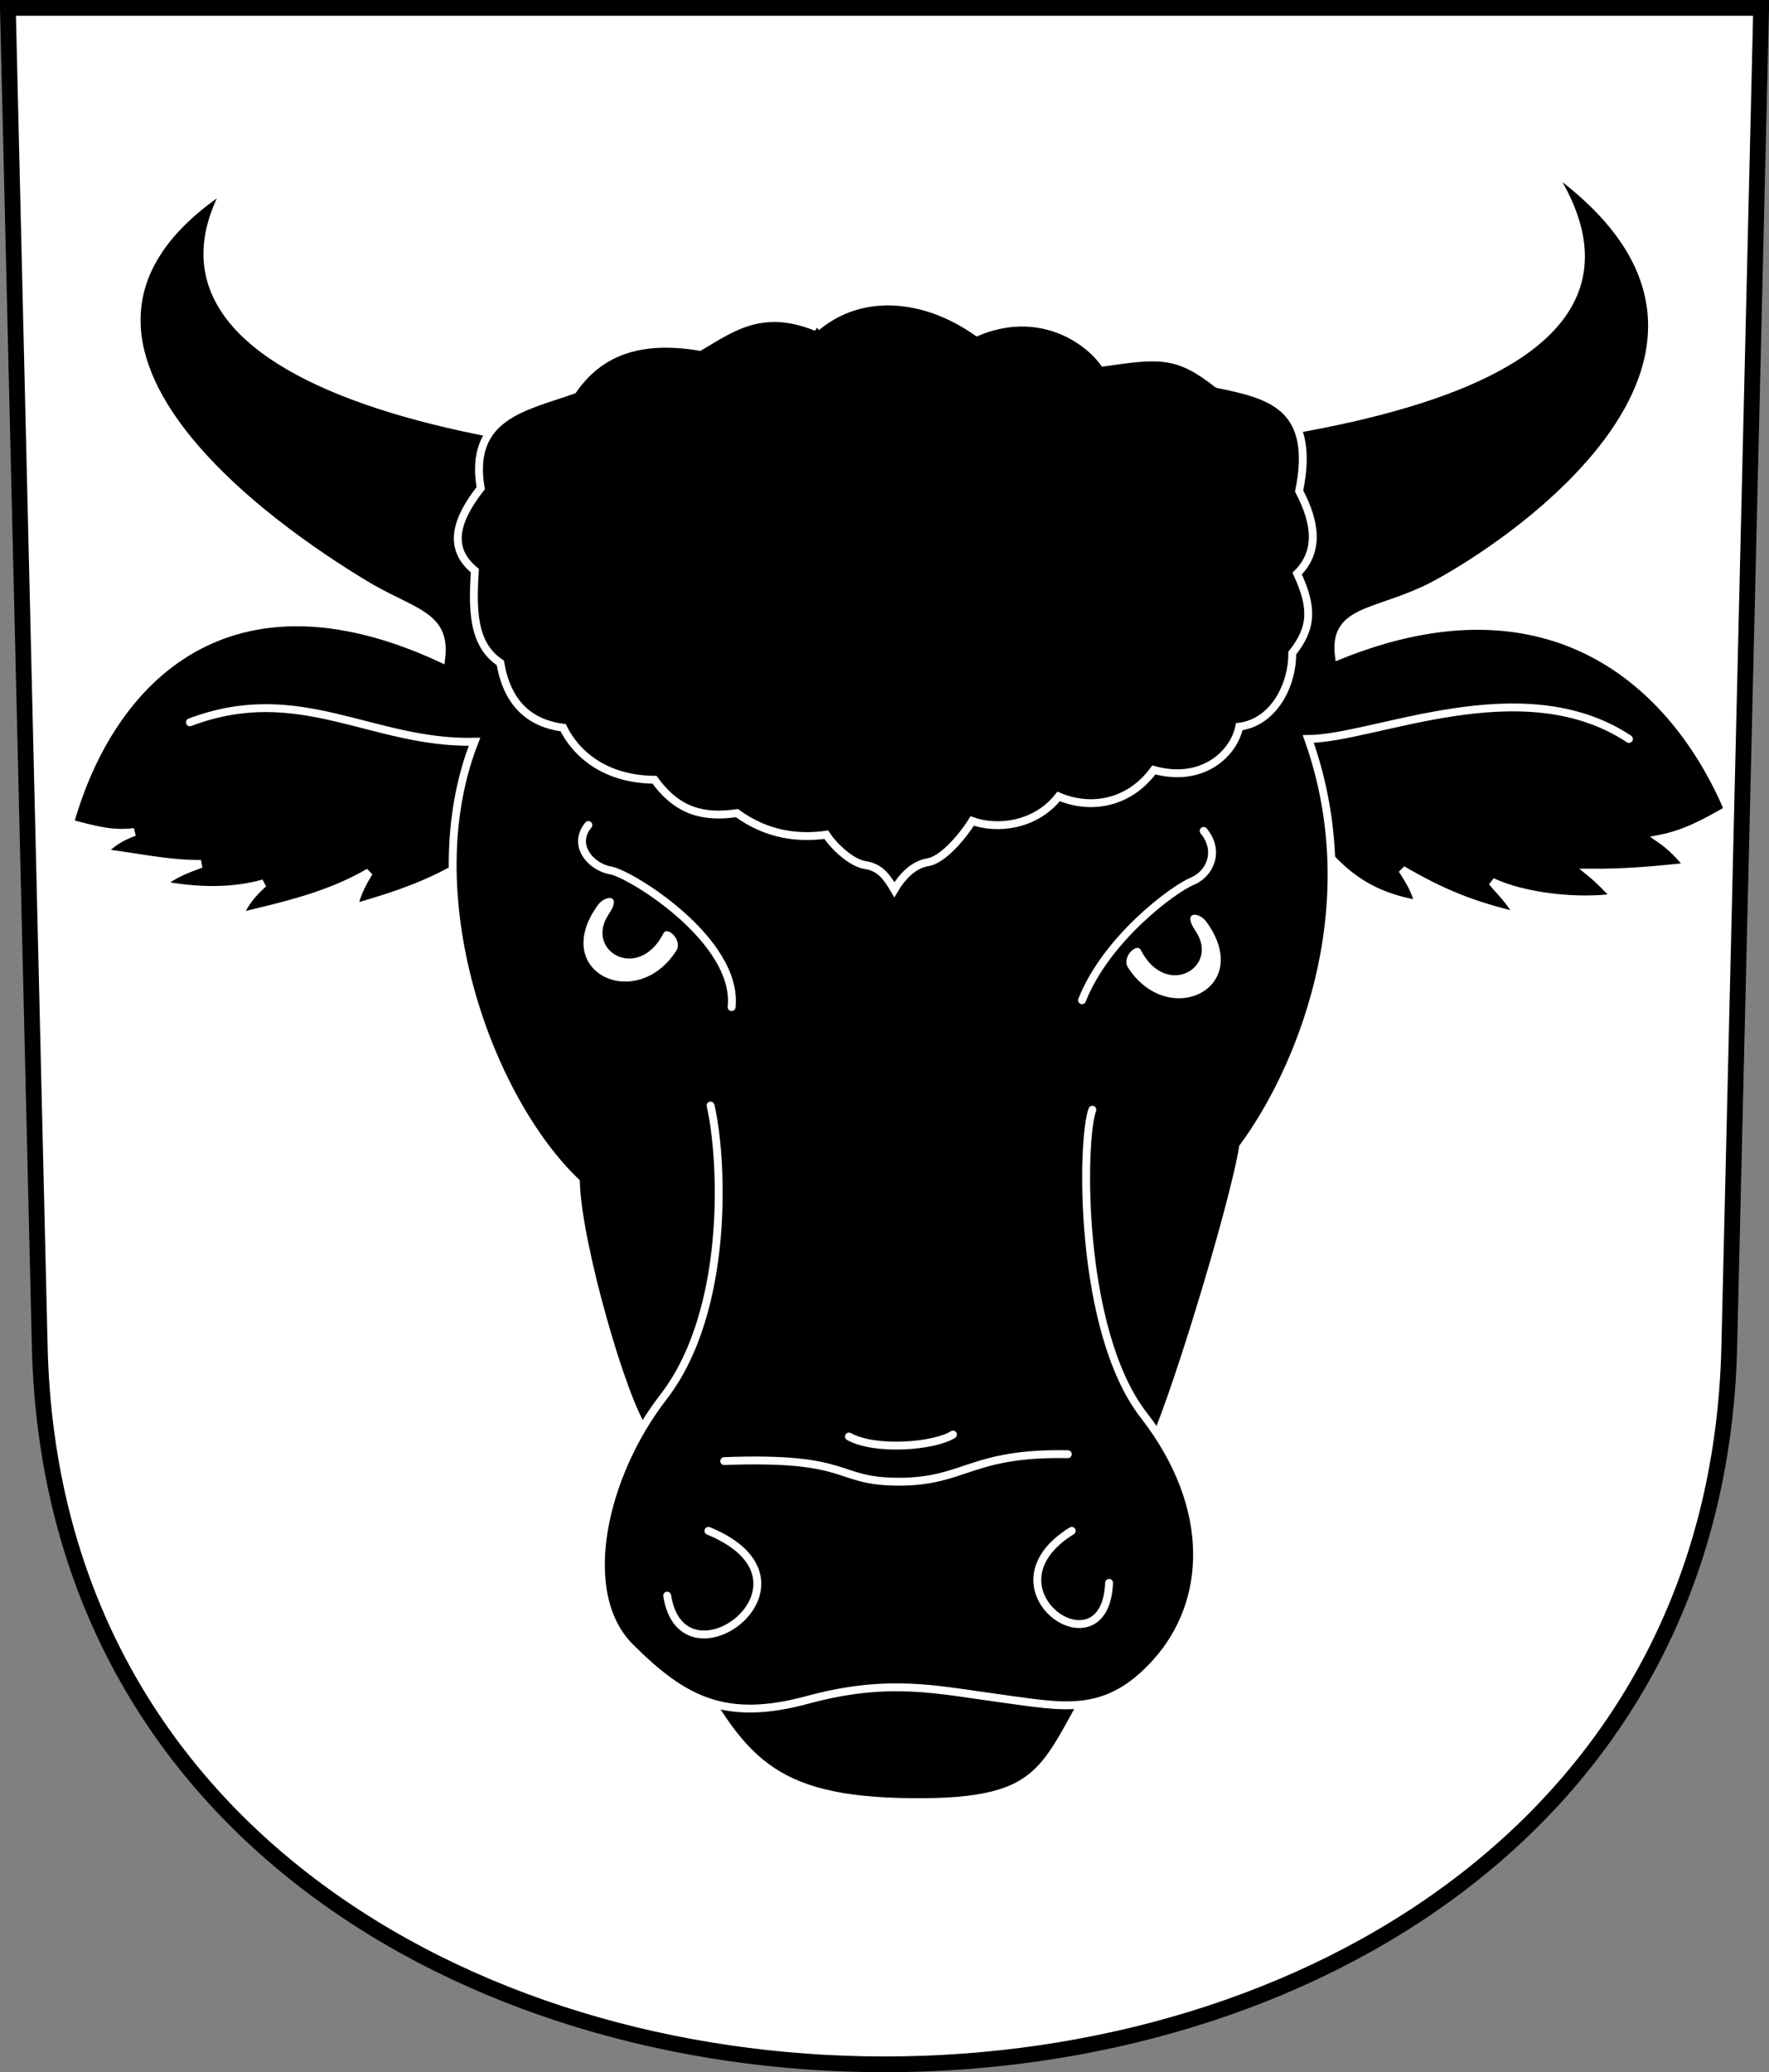
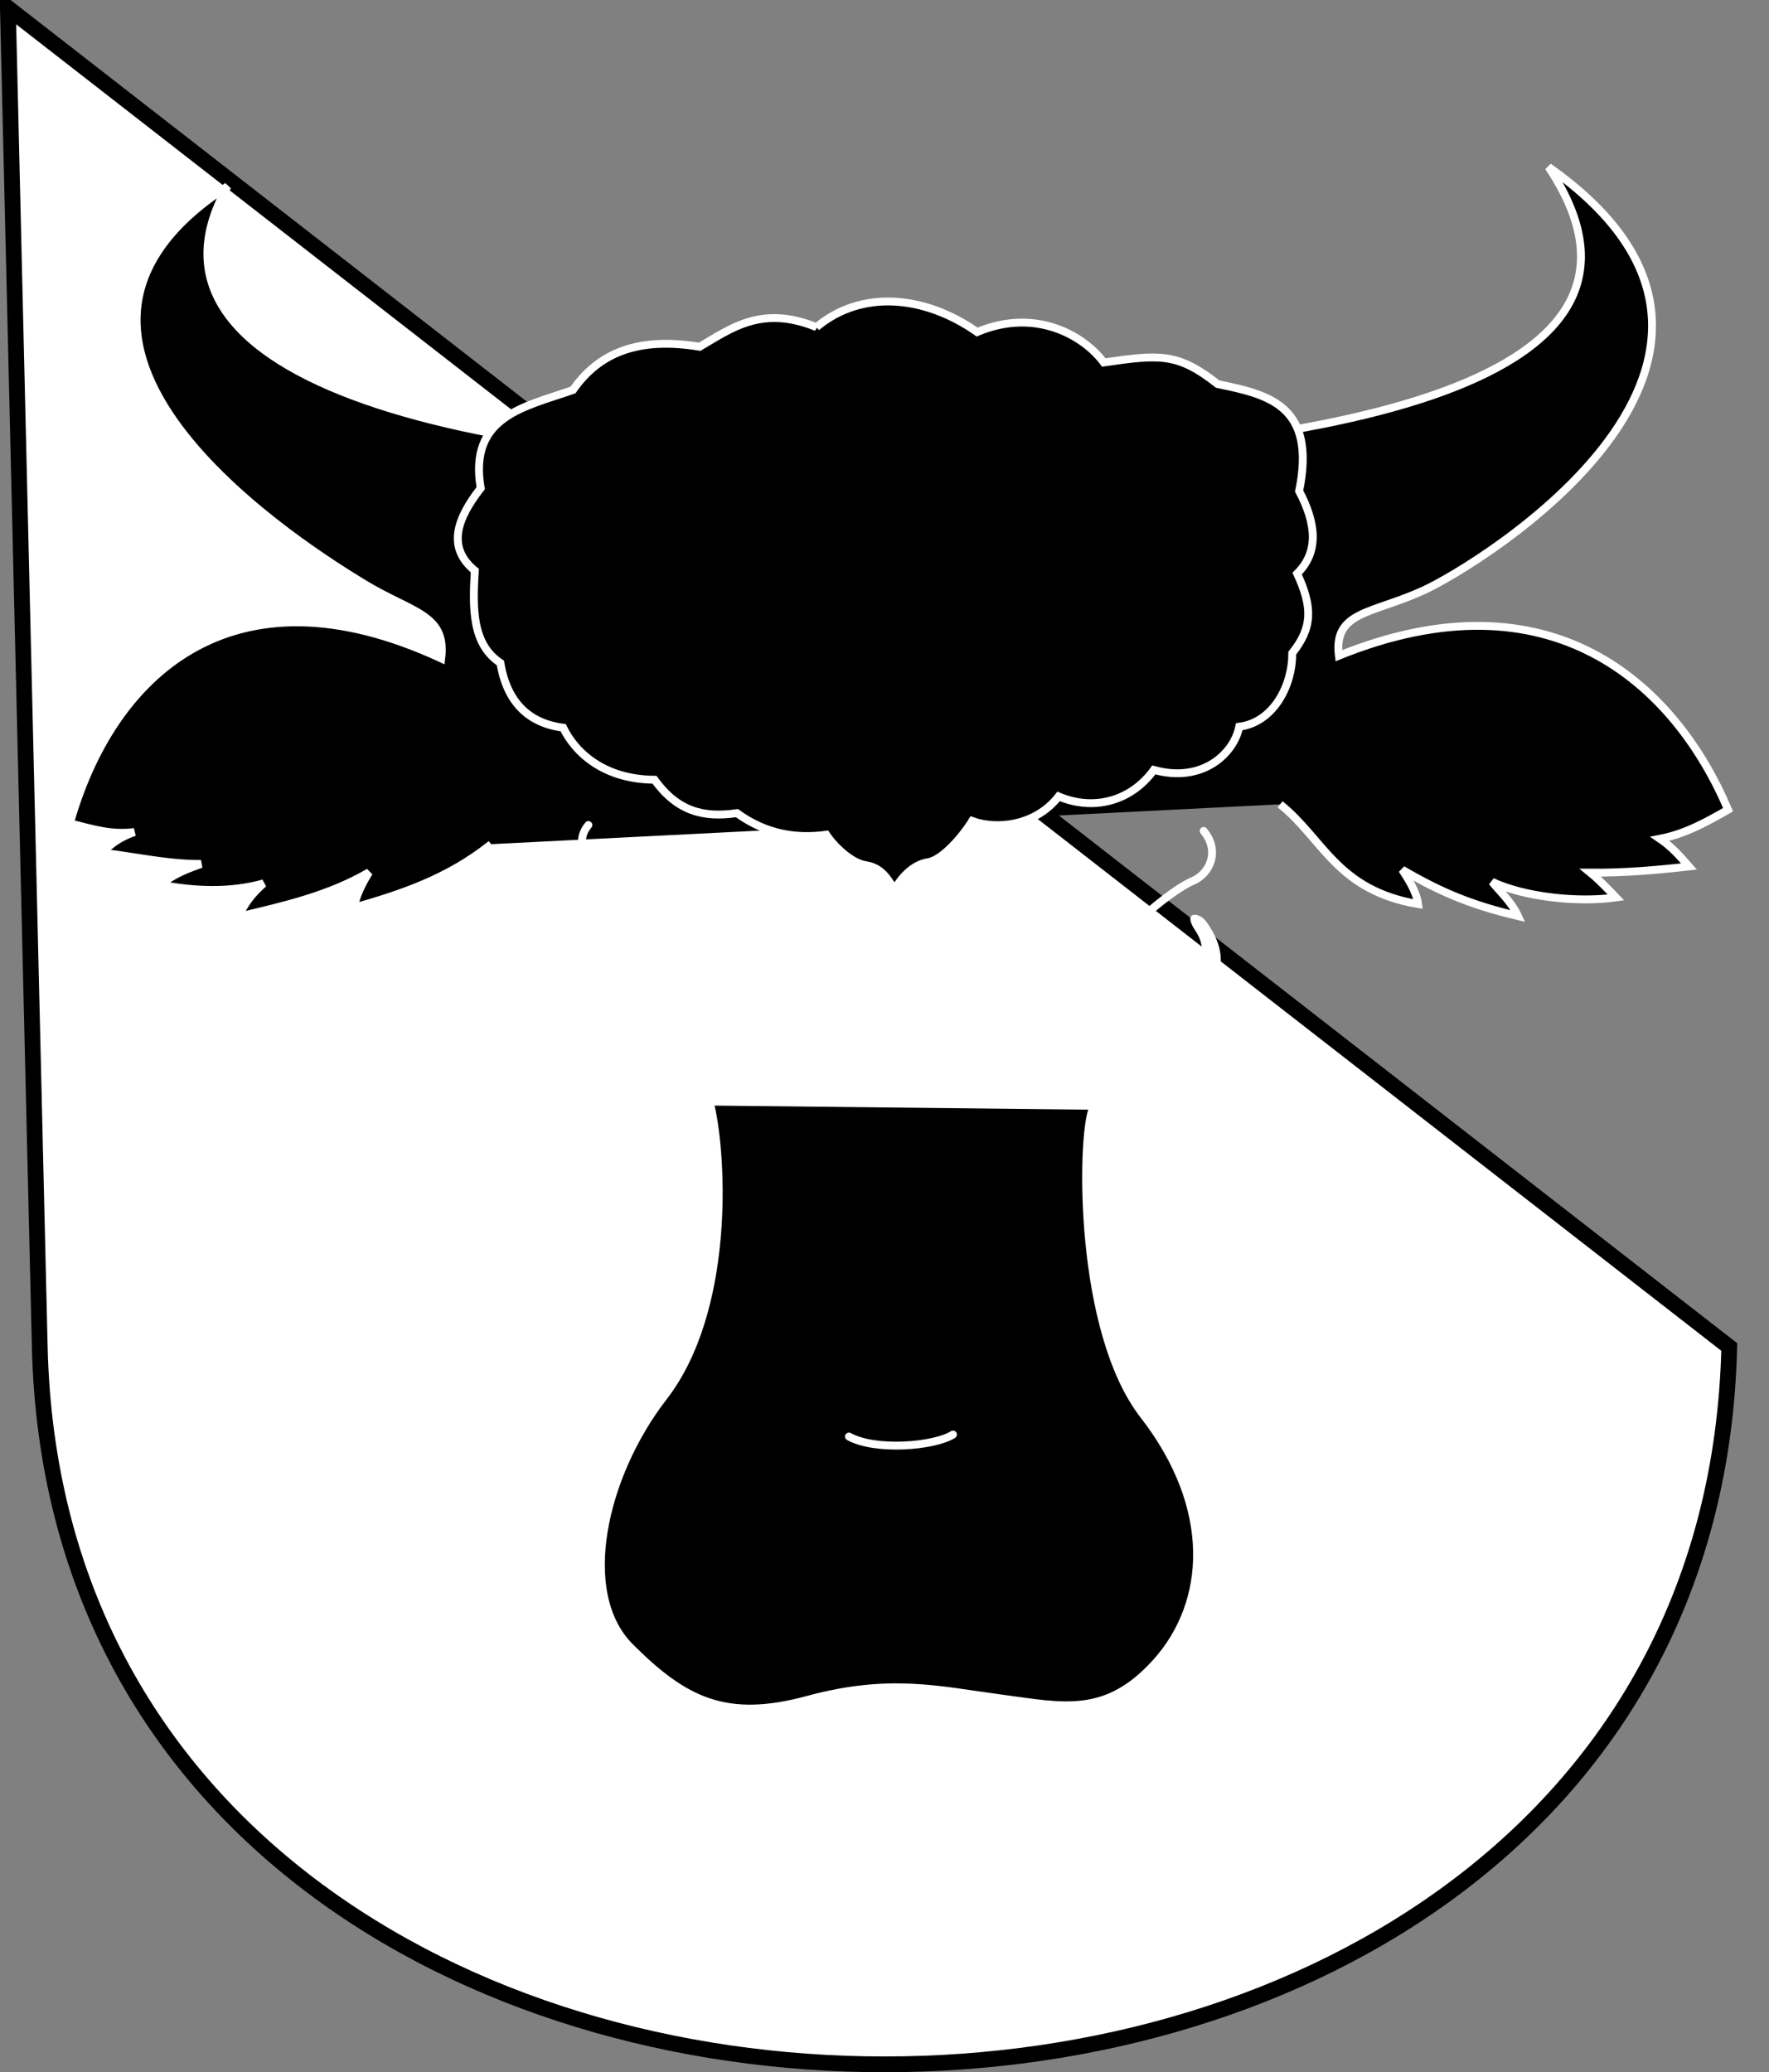
<svg xmlns="http://www.w3.org/2000/svg" id="a" width="224.51" height="262.97" version="1.0">
  <rect width="100%" height="100%" fill="#808080" stroke="none" />
-   <path d="m1 1 4.046 169.94c2.89 121.38 211.53 121.38 214.42 0l4.046-169.94z" fill="#fff" stroke="#000" stroke-width="2" />
+   <path d="m1 1 4.046 169.94c2.89 121.38 211.53 121.38 214.42 0z" fill="#fff" stroke="#000" stroke-width="2" />
  <path d="m162.46 102.07c5.507 4.387 7.151 10.893 17.517 12.664-0.214-1.703-1.424-3.407-2.011-4.362 5.147 3.001 8.924 4.506 14.694 5.888-0.808-1.783-2.364-3.193-3.296-4.353 4.097 1.928 10.876 2.67 15.721 1.981-1.08-1.13-2.161-2.26-3.241-3.141 4.295 0.029 8.34-0.317 12.51-0.787-1.102-1.255-2.203-2.51-3.679-3.515 3.186-0.616 5.831-2.079 8.643-3.691-6.788-15.971-22.516-30.422-49.397-19.546-0.698-5.663 4.202-5.287 10.748-8.281 6.933-3.171 50.3-29.506 15.858-53.742 19.155 28.72-31.993 36.31-81.323 37.482-49.176 1.169-101.06-8.929-86.34-35.015-31.622 20.536 11.216 46.694 17.268 50.394 6.142 3.755 10.565 3.851 9.867 9.515-26.881-12.462-41.926 2.488-47.128 20.925 2.937 0.74 5.25 1.481 8.187 1.1-1.725 0.632-2.951 1.388-4.053 2.643 4.17 0.47 8.216 1.438 12.51 1.41-1.703 0.632-3.531 1.264-5.11 2.643 4.346 0.813 8.817 1.004 13.039-0.176-1.431 1.285-2.364 2.445-3.172 4.229 5.77-1.381 11.416-2.638 16.563-5.638-0.587 0.956-1.673 2.784-1.887 4.487 6.13-1.771 11.886-3.666 17.392-8.054" color="#000000" stroke="#fff" stroke-width=".999" />
-   <path d="m206.74 93.78c-13.568-8.986-32.289-0.044-40.703 1e-5 7.797 21.893-1.542 42.729-8.281 51.803-1.278 7.841-9.451 34.405-11.71 38.224-2.319 3.921 1.938 14.852-6.169 27.929-7.593 12.249-6.309 17.14-24.229 16.963-18.044-0.177-21.604-5.59-28.762-18.647-7.396-13.491-1.813-24.171-5.129-28.591-2.663-3.549-8.473-23.632-8.671-31.473-11.145-10.66-20.484-36.43-12.863-55.856-12.995 0.308-22.201-7.753-36.121-2.467" stroke="#fff" stroke-linecap="round" stroke-width=".999" />
  <path d="m90.18 140.3c1.586 6.872 2.467 26.078-5.991 37.002-7.661 9.895-11.101 24.845-4.229 31.716 6.872 6.872 12.158 9.515 22.554 6.696 10.396-2.819 16.563-1.233 24.492-0.176 7.929 1.057 13.391 2.467 19.735-4.581 6.769-7.521 7.577-19.558-1.586-31.364-8.338-10.743-7.929-35.064-6.519-38.765" color="#000000" stroke="#fff" stroke-linecap="round" stroke-width="1px" />
  <path d="m103.62 41.514c5.698-4.78 13.712-4.06 20.39 0.623 7.55-3.167 13.659 0.58 16.073 3.862 7.146-1.032 9.39-1.234 14.453 2.741 6.399 1.327 12.571 2.649 10.341 13.581 2.156 4.088 2.547 7.702-0.249 10.466 1.972 4.282 1.956 6.852-0.623 10.092 0.044 3.908-2.246 8.759-6.728 9.345-0.7 3.484-4.747 7.181-10.84 5.482-2.911 4.013-7.691 5.23-12.086 3.364-2.981 3.806-7.939 4.222-10.964 3.115-1.204 1.952-3.753 4.945-5.607 5.233-1.869 0.291-3.322 1.869-4.277 3.489-0.954-1.62-1.785-2.824-3.654-3.115-1.854-0.288-4.029-2.409-4.984-3.862-3.523 0.484-7.485 0.068-11.338-2.741-4.27 0.62-7.555-0.223-10.466-4.236-6.341-0.045-10.015-3.369-11.587-6.604-4.482-0.585-7.146-3.319-7.974-8.223-3.634-2.414-3.51-7.02-3.239-11.712-3.561-2.917-2.304-6.557 0.748-10.466-1.57-9.171 5.62-10.311 11.712-12.459 3.245-4.656 8.188-6.792 16.073-5.482 4.031-2.359 7.883-5.312 14.827-2.492z" color="#000000" stroke="#fff" stroke-width=".999" />
  <path d="m74.674 104.7c-2.124 2.561 0.335 5.341 2.819 5.759 2.502 0.421 16.233 8.856 15.36 17.345" color="#000000" fill="none" stroke="#fff" stroke-linecap="round" stroke-width="1px" />
  <path d="m152.76 105.45c2.124 2.561 0.786 5.465-1.449 6.382-2.342 0.96-10.876 7.236-13.989 15.102" color="#000000" fill="none" stroke="#fff" stroke-linecap="round" stroke-width="1px" />
-   <path d="m91.912 185.42c16.446-0.623 13.884 2.616 22.178 2.616 8.418 0 9.095-3.738 21.43-3.489" color="#000000" fill="none" stroke="#fff" stroke-linecap="round" stroke-width="1px" />
  <path d="m107.74 182.3c3.364 1.869 10.84 1.246 13.207-0.249" color="#000000" fill="none" stroke="#fff" stroke-linecap="round" stroke-width="1px" />
-   <path d="m136.02 194.27c-11.926 7.386 4.281 18.505 4.735 6.603" color="#000000" fill="none" stroke="#fff" stroke-linecap="round" stroke-width="1px" />
-   <path d="m89.907 194.27c15.789 6.513-3.284 20.623-5.233 8.223" color="#000000" fill="none" stroke="#fff" stroke-linecap="round" stroke-width="1px" />
-   <path d="m75.884 114.85c-6.181 8.5 4.84 13.716 9.937 5.819 0.857-1.328-1.128-3.191-1.62-2.228-3.196 6.263-10.101 2.195-6.928-2.446 1.706-2.495-0.429-2.466-1.389-1.145z" fill="#fff" />
  <path d="m153.1 116.97c6.181 8.5-4.84 13.716-9.937 5.819-0.857-1.328 1.128-3.191 1.62-2.228 3.196 6.263 10.102 2.195 6.928-2.446-1.706-2.495 0.429-2.466 1.389-1.145z" fill="#fff" />
</svg>